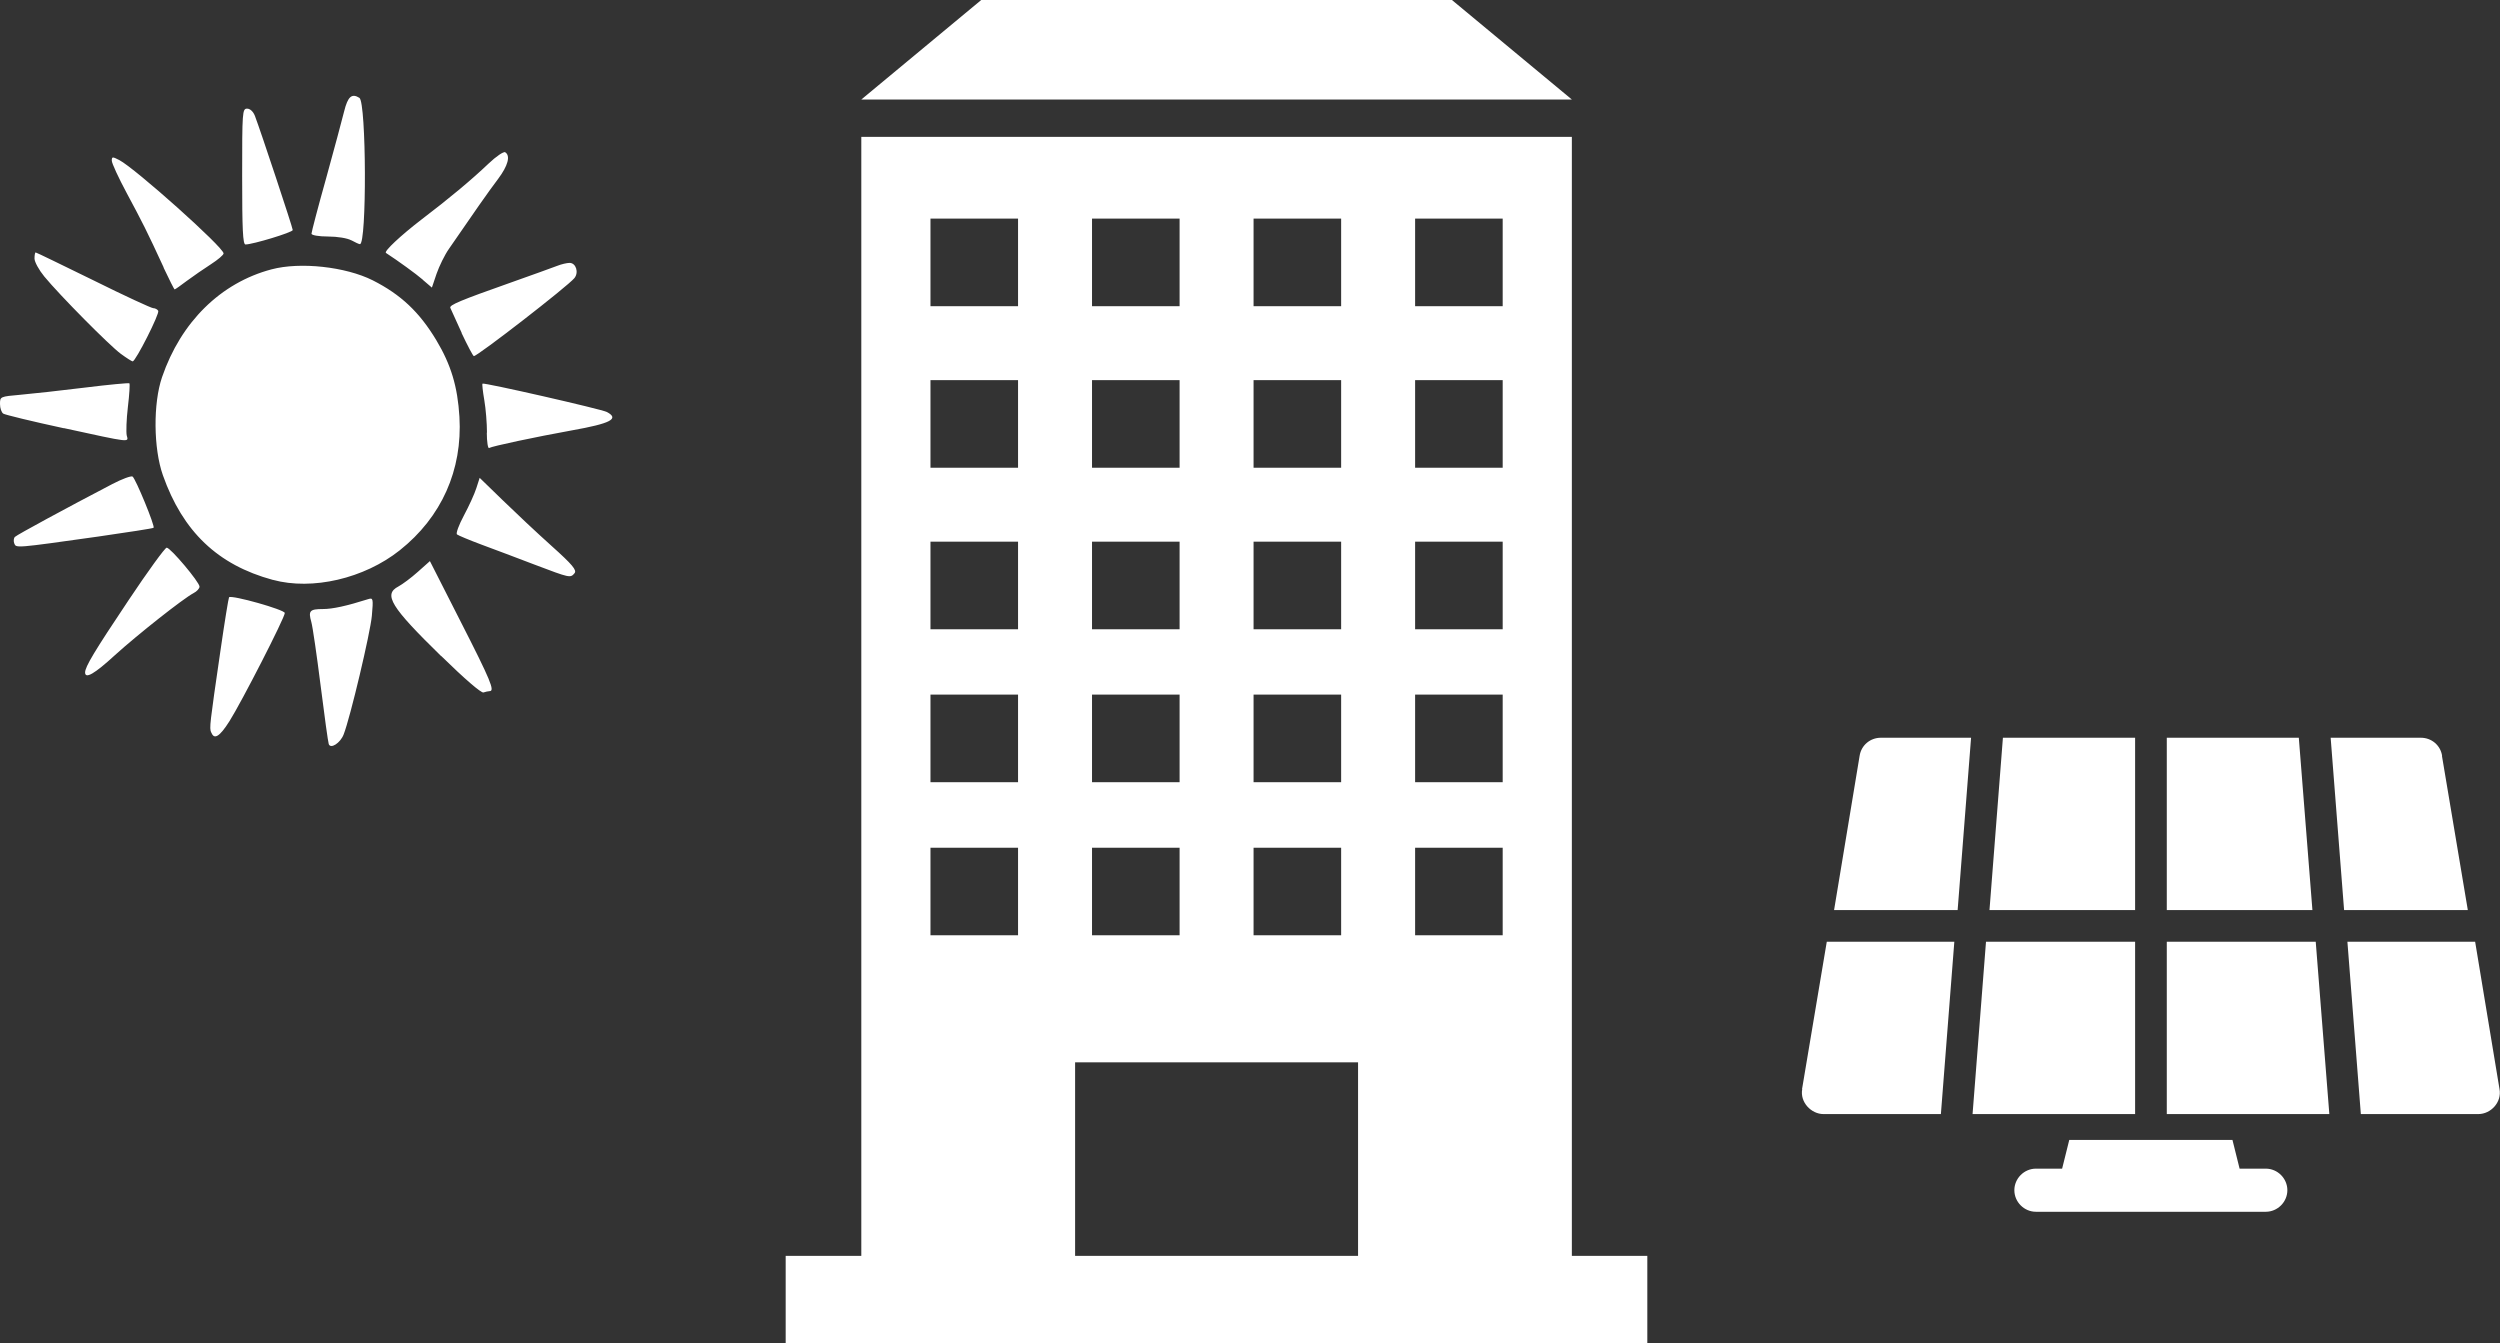
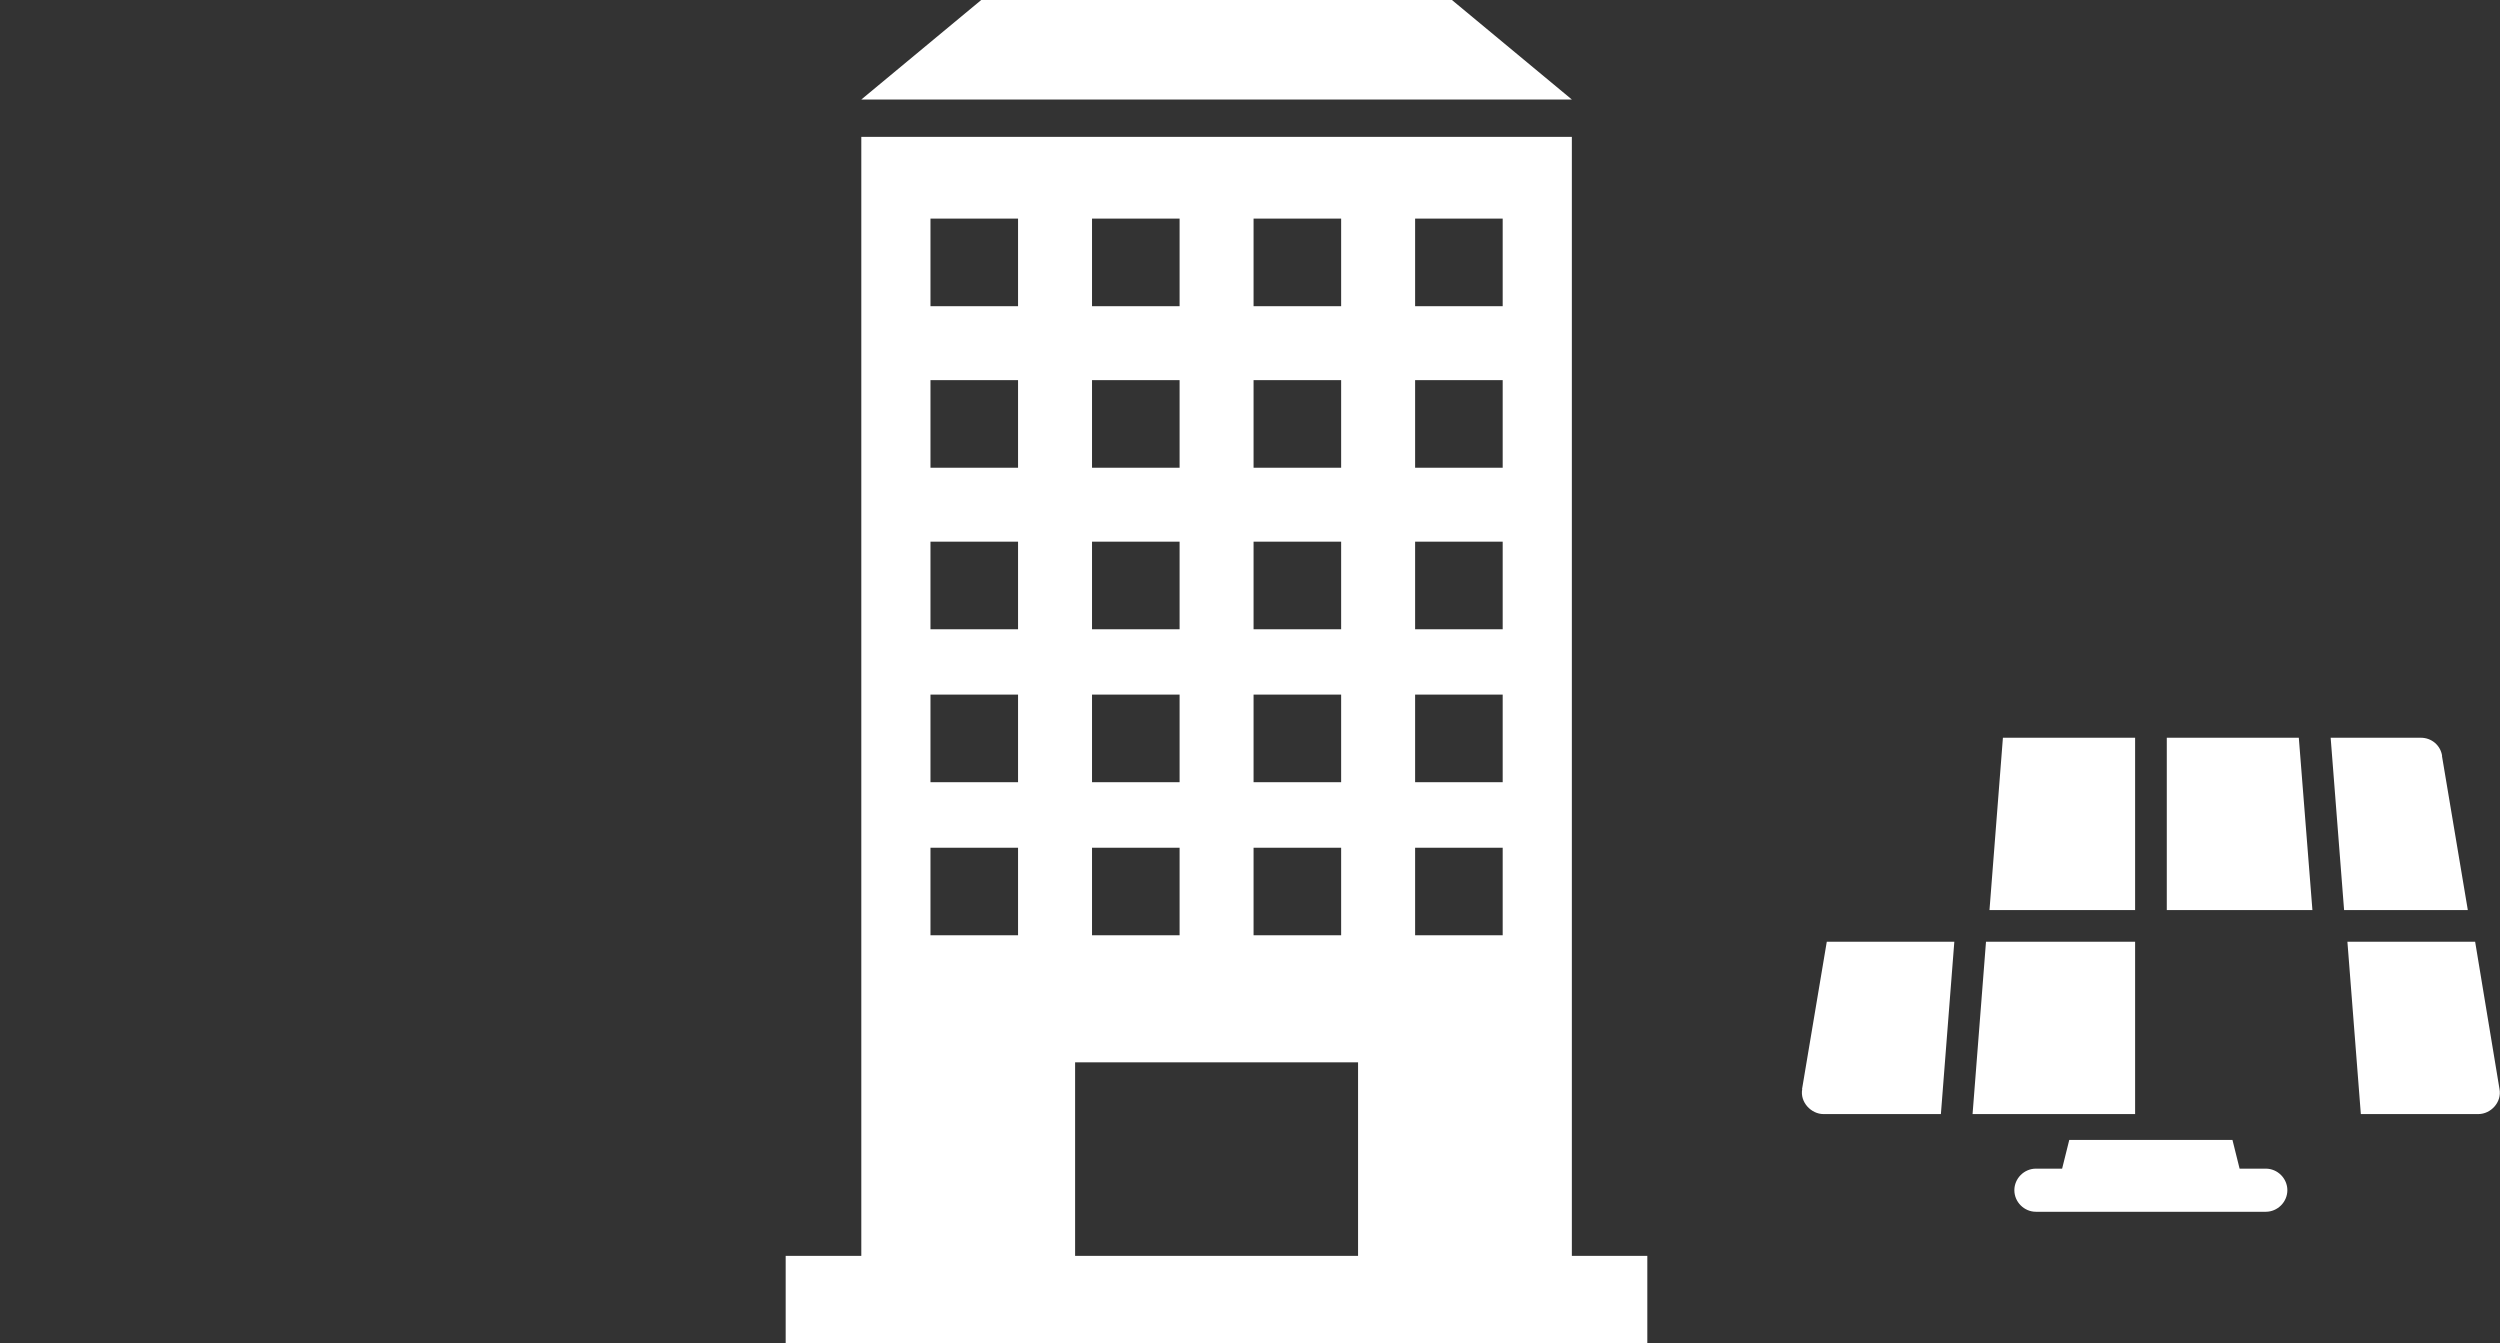
<svg xmlns="http://www.w3.org/2000/svg" id="_レイヤー_2" viewBox="0 0 150.73 81">
  <rect x="0" y="0" width="150.73" height="81" fill="#333333" stroke="none" />
  <defs>
    <style>.cls-1{fill:#fff;stroke-width:0px;}</style>
  </defs>
  <g id="layer01">
    <polygon class="cls-1" points="94.77 6 51.93 6 59.16 0 87.54 0 94.77 6" />
    <path class="cls-1" d="M94.77,75.72V8.25h-42.84v67.47h-4.56v5.28h51.95v-5.28h-4.56ZM85.32,13.18h5.28v5.28h-5.28v-5.28ZM85.32,22.92h5.28v5.28h-5.28v-5.28ZM85.32,32.66h5.28v5.28h-5.28v-5.28ZM85.32,41.88h5.28v5.28h-5.28v-5.28ZM85.32,51.11h5.28v5.28h-5.28v-5.28ZM75.58,13.18h5.28v5.28h-5.28v-5.28ZM75.58,22.92h5.28v5.28h-5.28v-5.28ZM75.58,32.66h5.28v5.28h-5.28v-5.28ZM75.58,41.88h5.28v5.28h-5.28v-5.28ZM75.58,51.11h5.28v5.28h-5.28v-5.28ZM65.84,13.18h5.28v5.28h-5.28v-5.28ZM65.84,22.92h5.28v5.28h-5.28v-5.28ZM65.84,32.66h5.28v5.28h-5.28v-5.28ZM65.84,41.88h5.28v5.28h-5.28v-5.28ZM65.84,51.11h5.28v5.28h-5.28v-5.28ZM56.1,13.18h5.28v5.28h-5.28v-5.28ZM56.1,22.92h5.28v5.28h-5.28v-5.28ZM56.1,32.66h5.28v5.28h-5.28v-5.28ZM56.1,41.88h5.28v5.28h-5.28v-5.28ZM56.1,51.11h5.28v5.28h-5.28v-5.28ZM64.82,75.72v-11.67h17.06v11.67h-17.06Z" />
    <g id="layer1">
-       <path id="path4475" class="cls-1" d="M19.82,44.86c-.04-.11-.26-1.7-.49-3.53-.23-1.83-.48-3.55-.56-3.83-.19-.67-.1-.78.7-.78.58,0,1.41-.18,2.74-.6.29-.09.3-.02.21,1.01-.09,1.01-1.3,6.13-1.7,7.15-.2.52-.79.9-.9.58h0ZM12.73,44.16c-.11-.28-.09-.46.56-4.92.25-1.74.49-3.2.52-3.23.16-.15,3.36.75,3.36.95,0,.28-2.6,5.36-3.34,6.53-.59.93-.92,1.13-1.09.67ZM26.6,39.56c-3.05-2.98-3.5-3.72-2.58-4.2.24-.13.77-.52,1.17-.88l.73-.65,1.87,3.68c1.79,3.51,2.06,4.16,1.73,4.16-.08,0-.25.04-.37.08-.13.05-1.13-.81-2.56-2.21h0ZM5.13,40.55c0-.35.56-1.28,2.62-4.36,1.16-1.74,2.2-3.17,2.3-3.17.23,0,1.98,2.08,1.98,2.35,0,.11-.16.29-.36.39-.64.34-3.37,2.5-4.74,3.74-1.23,1.13-1.8,1.46-1.8,1.04h0ZM16.44,34.96c-3.31-.9-5.42-2.91-6.62-6.31-.57-1.62-.59-4.33-.05-5.91,1.14-3.33,3.54-5.69,6.6-6.5,1.73-.46,4.46-.16,6.1.66,1.7.86,2.81,1.91,3.83,3.6.9,1.5,1.29,2.82,1.4,4.63.19,3.21-1.08,6.05-3.6,8.05-2.14,1.7-5.27,2.43-7.65,1.78h0ZM32.25,34.05c-1.01-.39-2.46-.93-3.21-1.21-.75-.28-1.42-.56-1.49-.62-.07-.07.12-.58.42-1.14.3-.56.64-1.3.75-1.65l.2-.62,1.39,1.35c.76.74,2.09,1.99,2.95,2.76,1.26,1.13,1.53,1.46,1.38,1.64-.25.3-.28.29-2.39-.51h0ZM.86,32.77c-.05-.14-.04-.32.04-.4.13-.13,3.14-1.76,5.86-3.18.59-.31,1.14-.51,1.23-.46.18.11,1.37,3,1.27,3.09-.04.04-1.54.27-3.34.53-5.04.71-4.95.7-5.06.41h0ZM29.36,26.09c0-.56-.07-1.44-.16-1.96-.09-.52-.14-.97-.11-1,.08-.08,7.18,1.54,7.5,1.71.77.41.24.69-2.12,1.11-2.21.4-4.79.95-4.98,1.06-.07.05-.14-.37-.14-.93h0ZM3.85,25.82c-1.9-.41-3.54-.81-3.65-.88-.11-.07-.2-.33-.2-.58,0-.45.01-.45,1.24-.56.68-.06,2.42-.25,3.87-.43,1.44-.18,2.65-.29,2.69-.26.04.04,0,.68-.09,1.43-.09.75-.11,1.52-.07,1.71.11.43.33.46-3.8-.44h0ZM7.28,21.33c-.69-.51-3.68-3.53-4.61-4.66-.32-.39-.59-.88-.59-1.08s.03-.37.07-.37,1.6.76,3.48,1.68c1.87.93,3.5,1.68,3.61,1.68s.25.07.3.16c.1.16-1.36,3.04-1.54,3.05-.05,0-.38-.21-.72-.46h0ZM27.84,20.08c-.35-.76-.66-1.45-.69-1.52-.07-.17.64-.46,3.58-1.5,1.32-.47,2.61-.93,2.86-1.03.25-.1.59-.18.75-.18.39,0,.57.58.29.92-.41.5-5.83,4.7-6.06,4.7-.05,0-.38-.63-.74-1.39ZM9.87,16.13c-1.02-2.21-1.27-2.7-2.22-4.47-.5-.93-.91-1.82-.91-1.97,0-.25.04-.25.45-.04.96.5,6.29,5.26,6.29,5.63,0,.09-.34.38-.76.65s-1.07.72-1.45,1c-.38.29-.71.52-.74.52s-.33-.6-.67-1.32h0ZM25.5,16.87c-.43-.37-1.51-1.15-2.23-1.62-.14-.09.9-1.06,2.15-2.02,1.63-1.24,2.99-2.37,4.04-3.37.45-.43.91-.74,1-.68.33.21.17.81-.43,1.61-.54.71-1.54,2.14-2.96,4.21-.26.37-.59,1.05-.75,1.51l-.28.83-.55-.47ZM14.6,10.64c0-3.9.01-4.09.3-4.09.18,0,.37.18.47.44.34.89,2.28,6.74,2.28,6.88s-2.42.87-2.85.87c-.16,0-.2-.93-.2-4.09h0ZM21.18,14.49c-.23-.13-.84-.23-1.4-.23-.58,0-1-.08-1-.17s.39-1.59.88-3.33c.48-1.74.97-3.56,1.09-4.05.22-.89.46-1.1.92-.81.42.27.45,8.85.03,8.82-.06,0-.29-.11-.51-.23h0Z" />
-     </g>
+       </g>
    <path class="cls-1" d="M136.61,70.46h-1.58l-.43-1.73h-9.84l-.43,1.73h-1.58c-.71,0-1.3.59-1.3,1.3s.59,1.3,1.3,1.3h13.86c.71,0,1.3-.59,1.3-1.3s-.59-1.3-1.3-1.3Z" />
    <path class="cls-1" d="M108.66,65.66c-.15.8.55,1.51,1.28,1.51h7.08l.81-10.39h-7.69l-1.49,8.88Z" />
-     <path class="cls-1" d="M112.12,45.57l-1.54,9.3h7.45l.81-10.39h-5.44c-.64,0-1.18.45-1.28,1.09Z" />
    <path class="cls-1" d="M147.24,45.57c-.1-.64-.64-1.09-1.28-1.09h-5.44l.81,10.39h7.46l-1.56-9.3Z" />
    <path class="cls-1" d="M149.24,56.78h-7.71l.81,10.39h7.08c.77,0,1.43-.73,1.28-1.51,0,0-1.47-8.89-1.47-8.89Z" />
    <polygon class="cls-1" points="119.95 54.87 128.73 54.87 128.73 44.48 120.76 44.48 119.95 54.87" />
    <polygon class="cls-1" points="130.64 54.87 139.42 54.87 138.6 44.48 130.64 44.48 130.64 54.87" />
    <polygon class="cls-1" points="128.73 56.78 119.74 56.78 118.93 67.17 128.73 67.17 128.73 56.78" />
-     <polygon class="cls-1" points="130.64 56.78 130.64 67.17 140.44 67.17 139.62 56.78 130.64 56.78" />
  </g>
</svg>